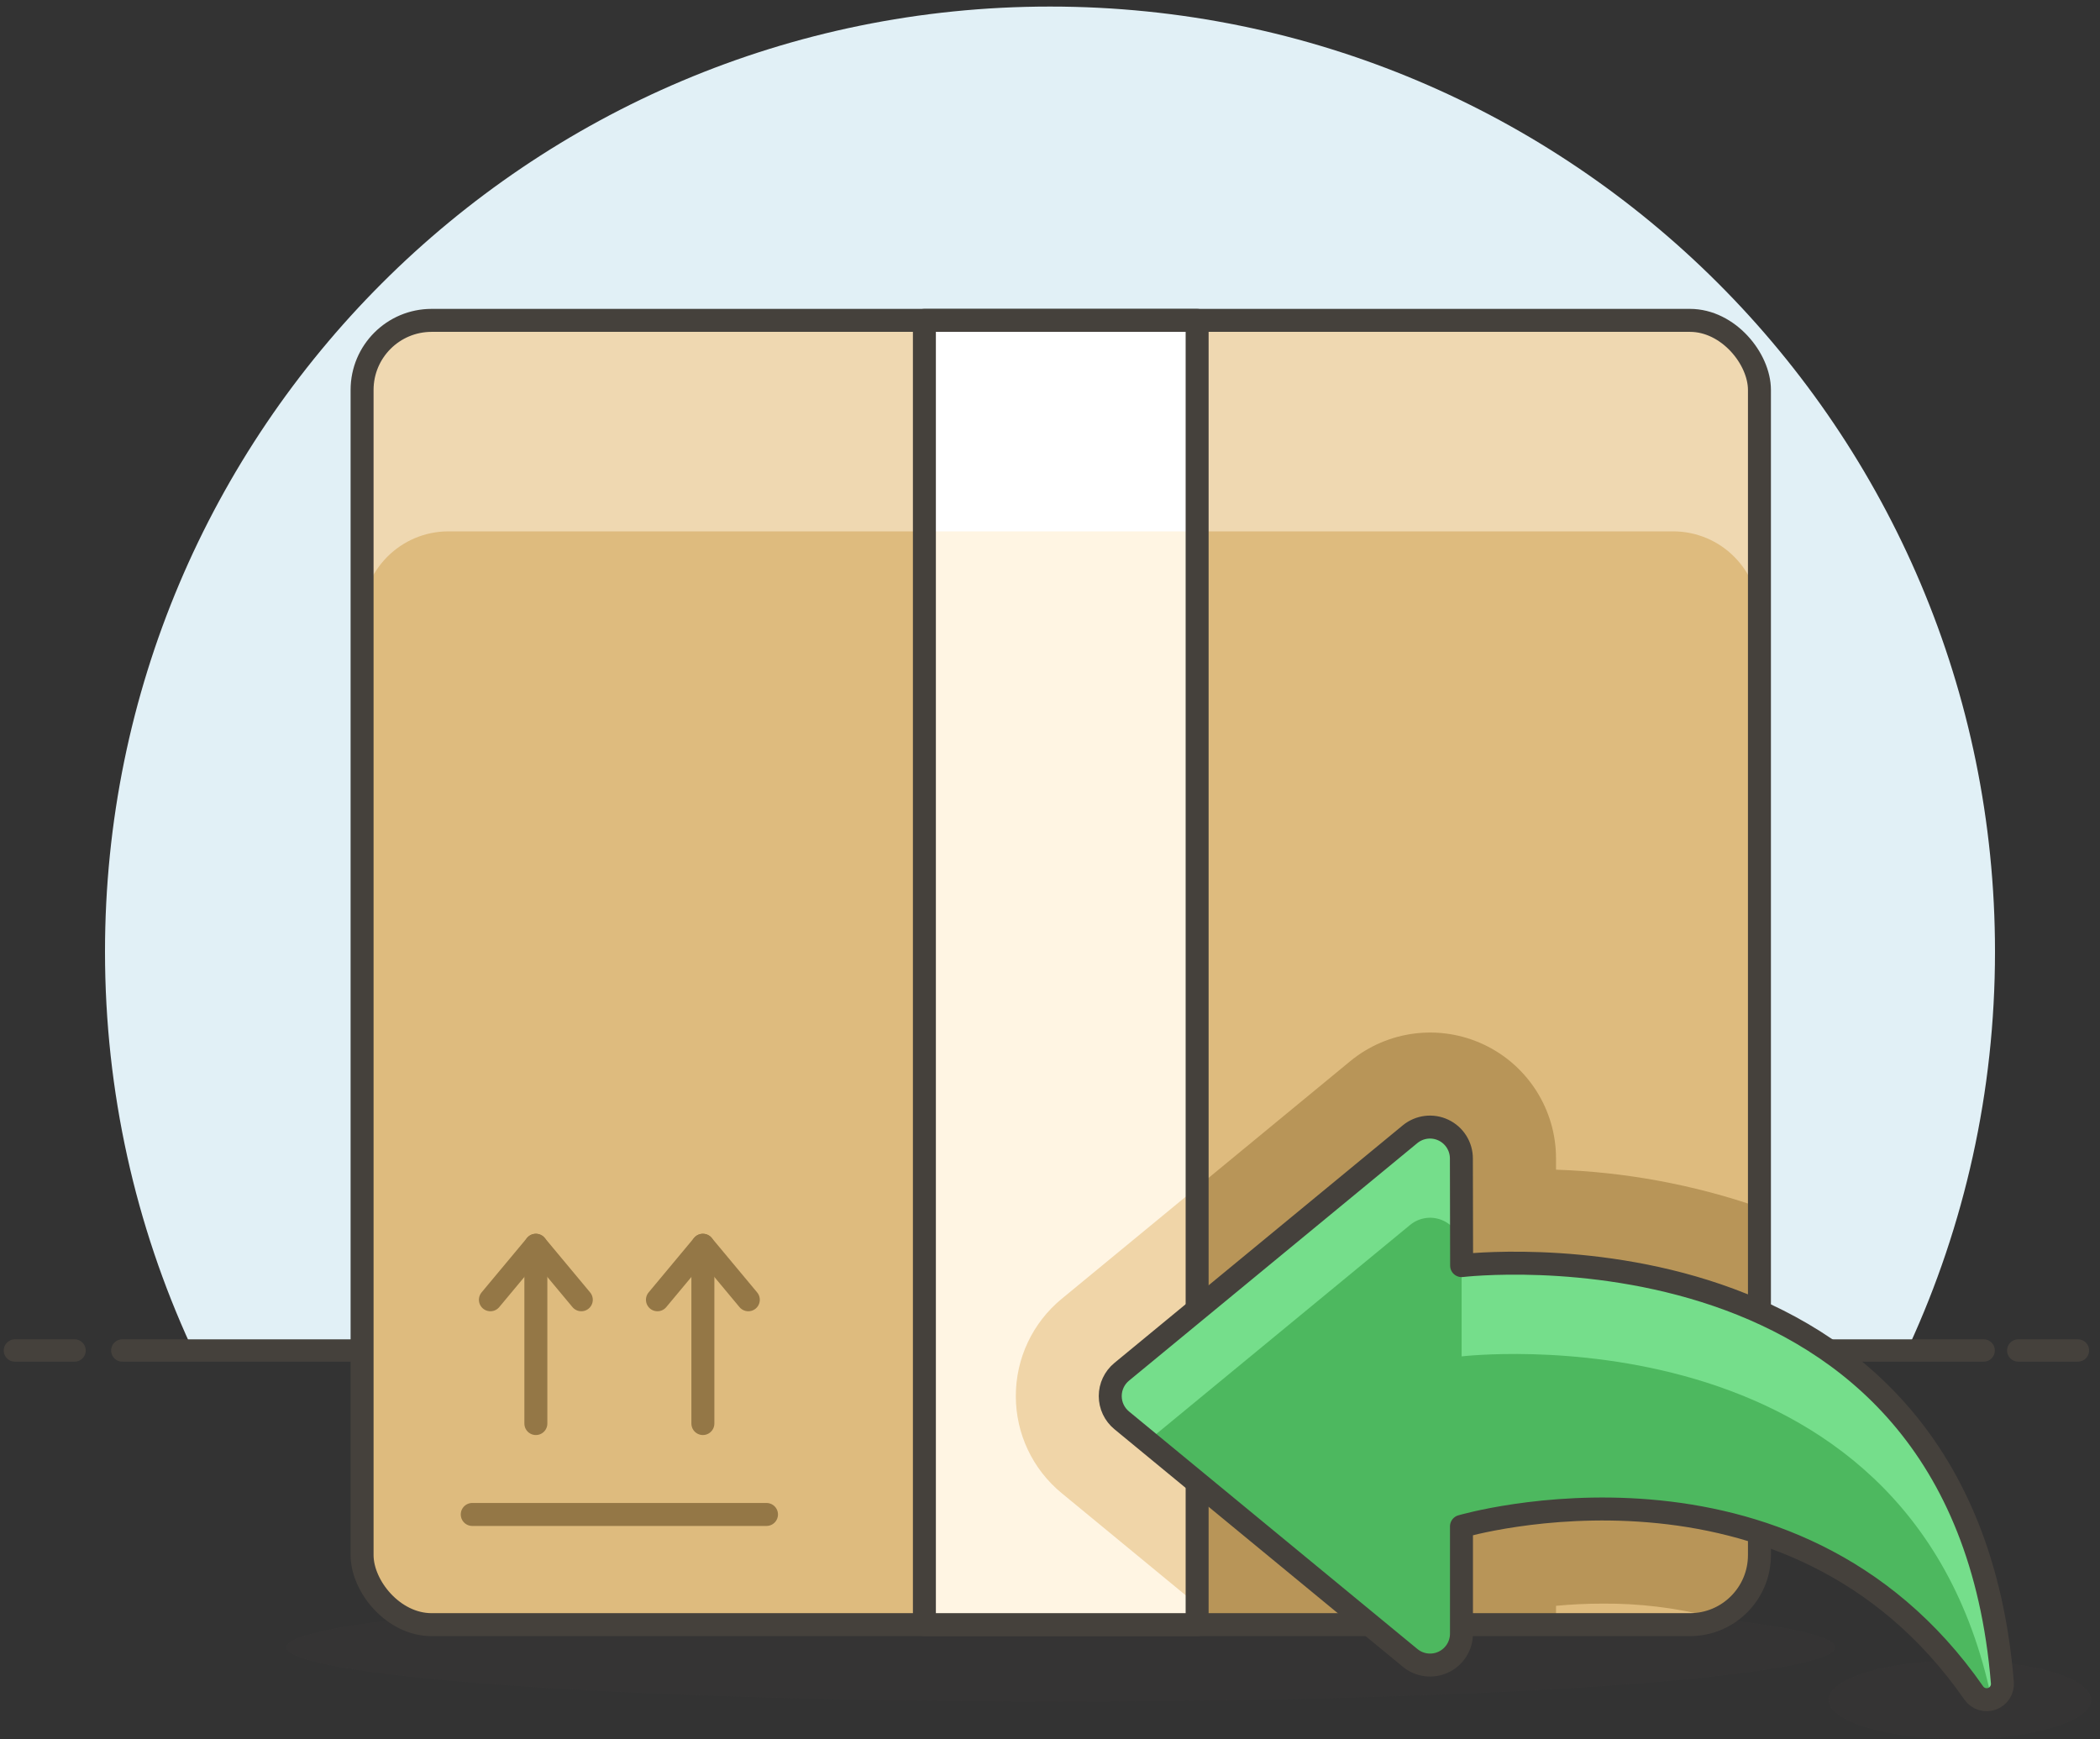
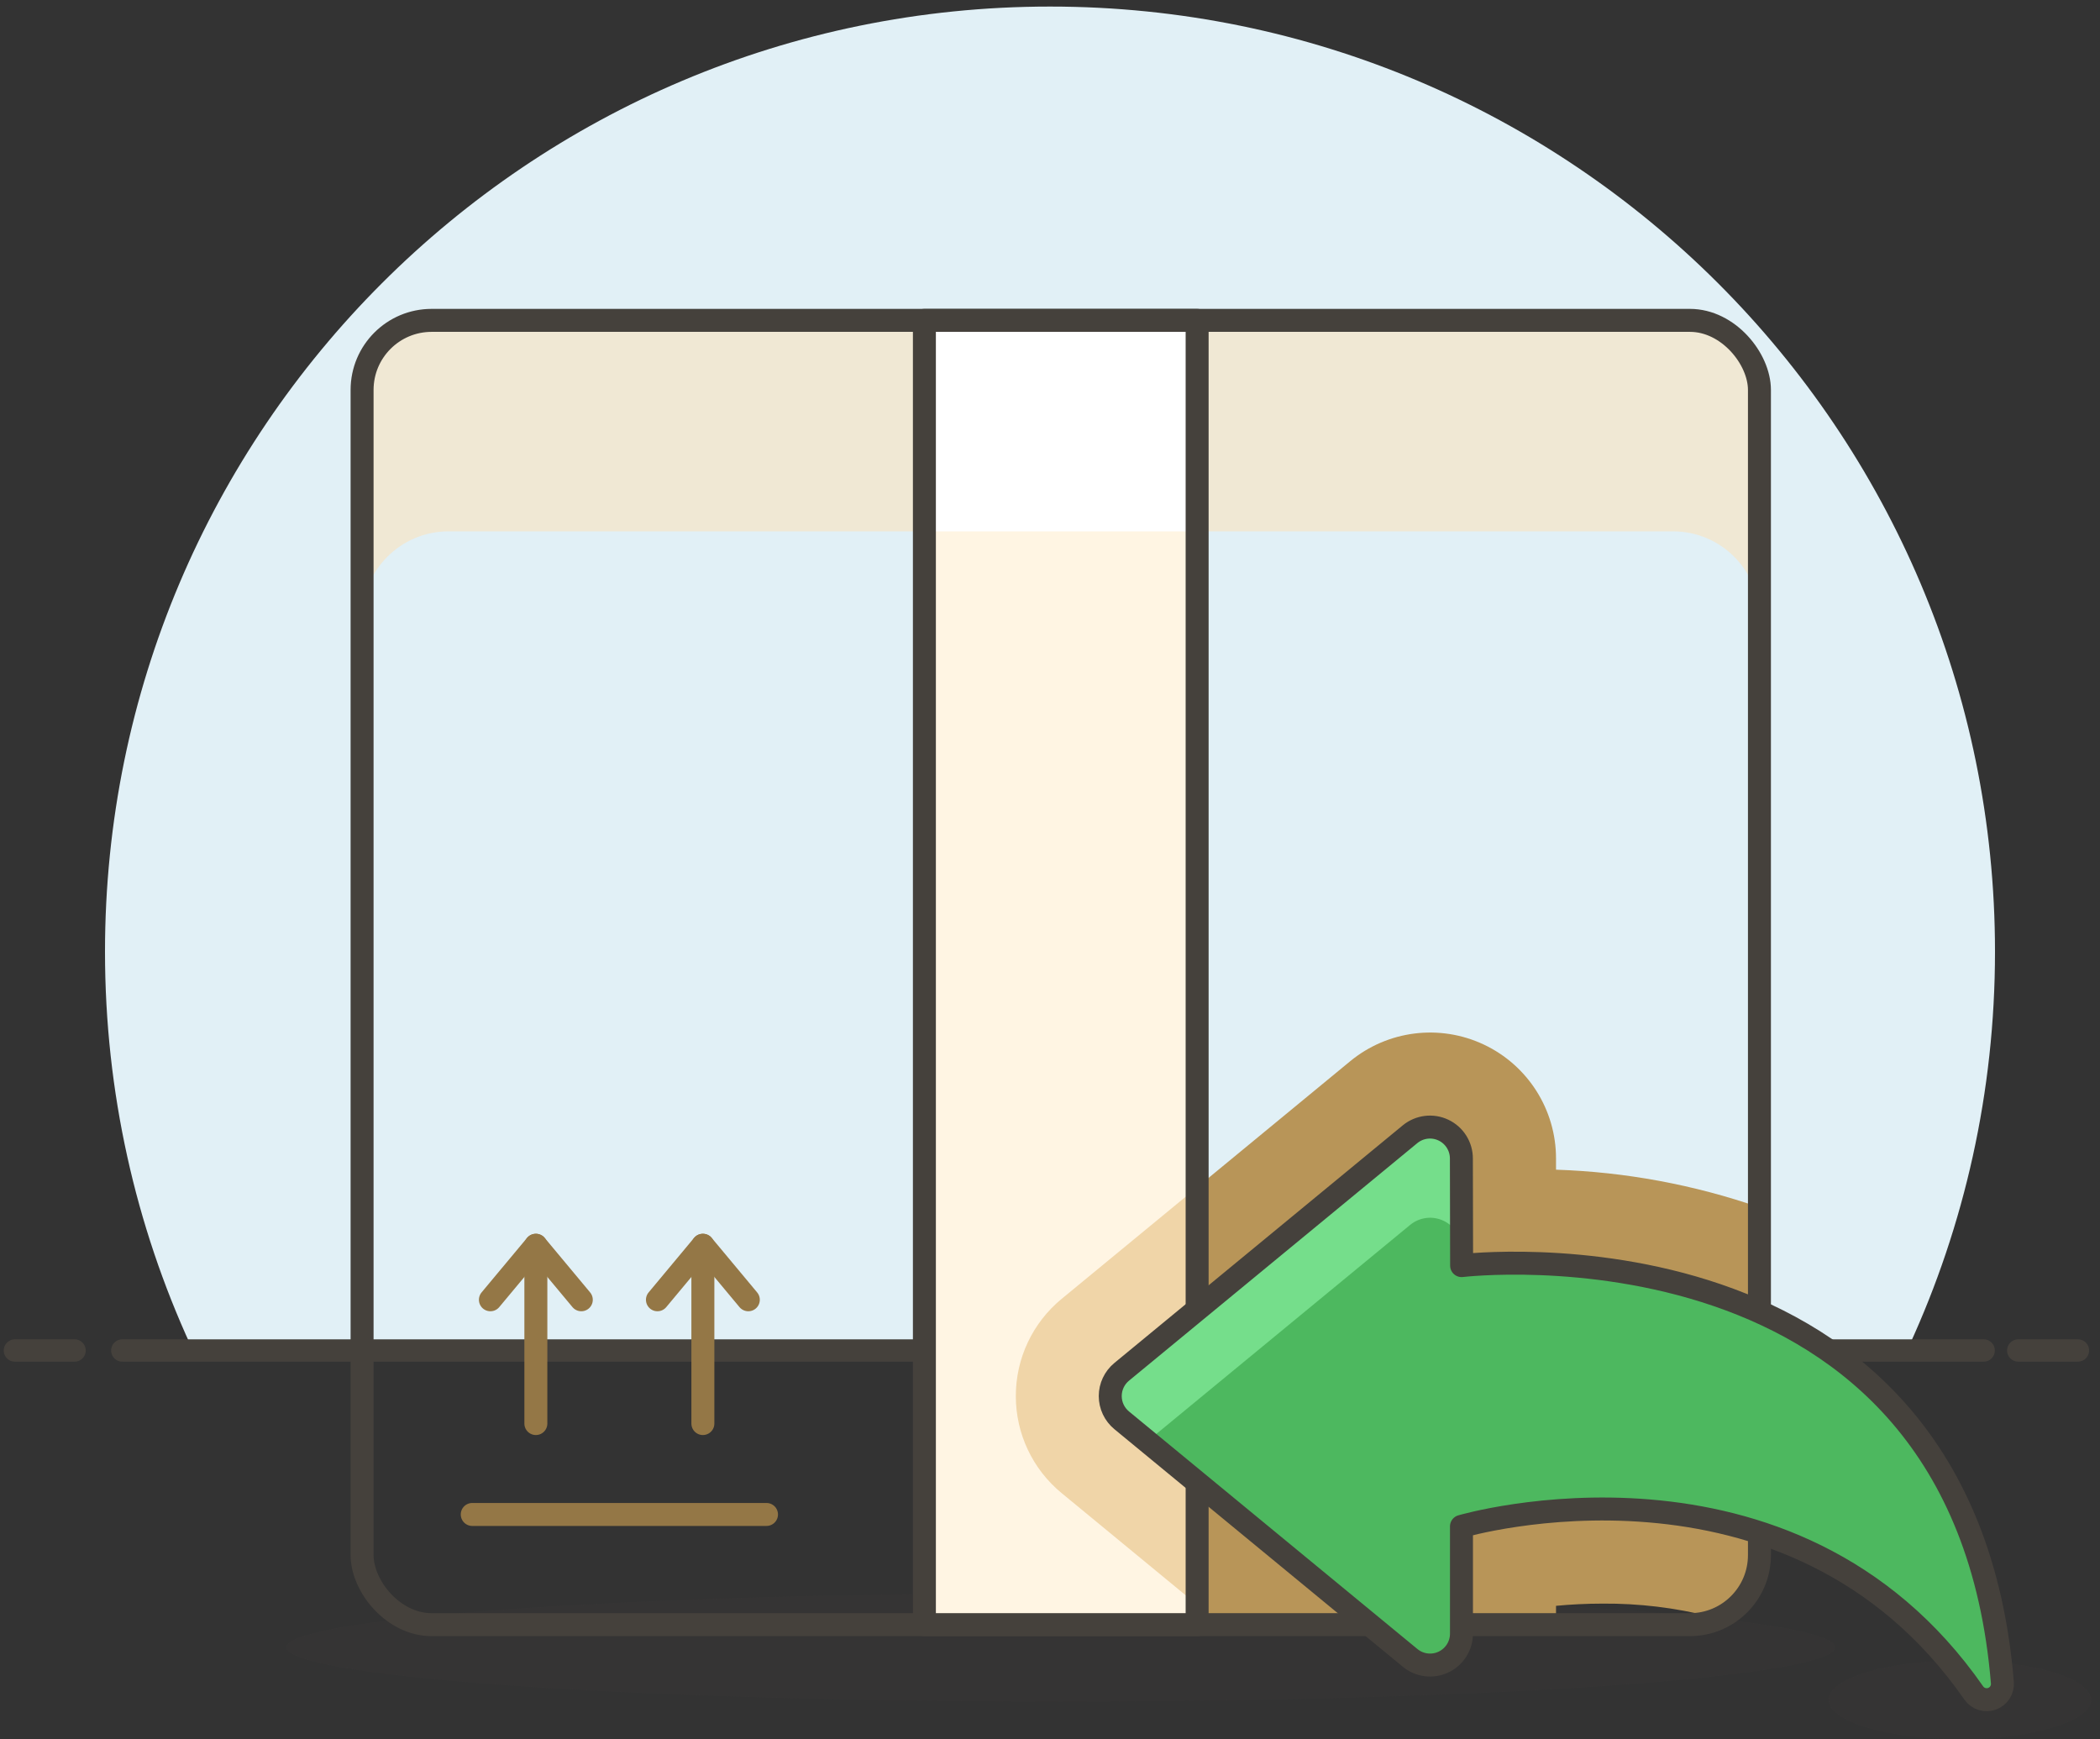
<svg xmlns="http://www.w3.org/2000/svg" width="128px" height="106px" viewBox="0 0 128 106">
  <rect x="0" y="0" width="128" height="106" fill="#333333" stroke="none" />
  <title>D333B969-FC61-448C-A65D-23E90E38A545@1x</title>
  <g id="Guetesiegel" stroke="none" stroke-width="1" fill="none" fill-rule="evenodd">
    <g id="Guetesiegel_Desktop-1440-EN" transform="translate(-1039, -1546)">
      <g id="Card-Grid/Card" transform="translate(927, 1516)">
        <g id="illustration-trustmark-cancelation" transform="translate(112, 24)">
          <g id="Background-with-Horizon" transform="translate(0.909, 6.4)">
            <path d="M63.091,0 C94.903,0 120.691,25.788 120.691,57.6 C120.691,66.165 118.821,74.294 115.468,81.6 L10.714,81.6 C7.361,74.294 5.491,66.165 5.491,57.6 C5.491,25.788 31.279,0 63.091,0 Z" id="Combined-Shape" fill="#E1F0F6" />
            <line x1="6.545" y1="81.906" x2="120" y2="81.906" id="Stroke-5" stroke="#45413C" stroke-width="1.362" stroke-linecap="round" stroke-linejoin="round" />
            <line x1="0" y1="81.906" x2="3.636" y2="81.906" id="Stroke-7" stroke="#45413C" stroke-width="1.362" stroke-linecap="round" stroke-linejoin="round" />
            <line x1="122.109" y1="81.906" x2="125.745" y2="81.906" id="Stroke-9" stroke="#45413C" stroke-width="1.362" stroke-linecap="round" stroke-linejoin="round" />
          </g>
          <g id="package-send-logistic-warehouse-inventory-management-package-shipping-box-service" transform="translate(16.8, 24.8)">
            <g id="Group" transform="translate(0.249, 0)">
              <ellipse id="Oval" fill="#45413C" fill-rule="nonzero" opacity="0.15" cx="47.606" cy="81.597" rx="47.2" ry="3.309" />
              <ellipse id="Oval" fill="#45413C" fill-rule="nonzero" opacity="0.15" cx="102.406" cy="84.797" rx="8" ry="2.4" />
              <g transform="translate(4.8, 0)">
                <g>
-                   <rect id="Rectangle" fill="#DEBB7E" fill-rule="nonzero" x="0.221" y="0.725" width="85.172" height="79.49" rx="4.238" />
                  <path d="M85.393,74.947 L85.393,54.784 C81.399,53.4 77.219,52.626 72.994,52.487 L72.994,51.805 C72.996,48.835 71.283,46.131 68.597,44.863 C65.911,43.595 62.734,43.992 60.443,45.881 L51.119,53.561 L51.119,79.004 L52.587,80.222 L72.994,80.222 L72.994,79.068 C73.853,78.986 74.812,78.933 75.842,78.933 C78.045,78.916 80.241,79.18 82.378,79.717 C84.222,78.845 85.397,76.987 85.393,74.947 L85.393,74.947 Z" id="Path" fill="#B89558" fill-rule="nonzero" />
                  <path d="M85.393,5.991 C85.393,3.083 83.035,0.725 80.127,0.725 L5.489,0.725 C2.581,0.725 0.223,3.083 0.223,5.991 L0.223,18.85 C0.223,15.942 2.581,13.584 5.489,13.584 L80.127,13.584 C83.035,13.584 85.393,15.942 85.393,18.85 L85.393,5.991 Z" id="Path" fill="#F7E5C6" fill-rule="nonzero" opacity="0.7" />
                  <rect id="Rectangle" stroke="#45413C" stroke-width="1.4" stroke-linecap="round" stroke-linejoin="round" x="0.221" y="0.725" width="85.172" height="79.49" rx="4.238" />
                  <rect id="Rectangle" fill="#FFF5E3" fill-rule="nonzero" x="34.495" y="0.725" width="16.624" height="79.49" />
                  <rect id="Rectangle" fill="#FFFFFF" fill-rule="nonzero" x="34.495" y="0.725" width="16.624" height="12.861" />
                  <path d="M40.068,66.286 C40.066,68.577 41.092,70.748 42.864,72.201 L51.119,79 L51.119,53.561 L42.858,60.362 C41.088,61.819 40.064,63.993 40.068,66.286 Z" id="Path" fill="#F0D5A8" fill-rule="nonzero" />
                  <rect id="Rectangle" stroke="#45413C" stroke-width="1.4" stroke-linecap="round" stroke-linejoin="round" x="34.495" y="0.725" width="16.624" height="79.49" />
                  <g transform="translate(6.214, 56.419)" id="Path" stroke="#947746" stroke-linecap="round" stroke-linejoin="round" stroke-width="1.4">
                    <line x1="0.721" y1="17.08" x2="18.657" y2="17.08" />
                    <line x1="4.599" y1="0.673" x2="4.599" y2="11.54" />
                    <polyline points="1.828 3.996 4.599 0.673 7.369 3.996" />
                    <line x1="14.779" y1="0.673" x2="14.779" y2="11.54" />
                    <polyline points="12.009 3.996 14.779 0.673 17.549 3.996" />
                  </g>
                </g>
                <g transform="translate(45.235, 49.46)" id="Path">
                  <path d="M22.005,8.873 C22.005,8.873 52.572,5.205 54.966,34.288 C55.002,34.719 54.745,35.122 54.339,35.27 C53.932,35.419 53.477,35.278 53.226,34.925 C42.067,18.863 21.996,24.766 21.996,24.766 L21.996,31.299 C21.998,32.041 21.571,32.717 20.901,33.034 C20.23,33.351 19.437,33.252 18.865,32.78 L1.287,18.303 C0.845,17.939 0.588,17.397 0.588,16.824 C0.588,16.251 0.845,15.709 1.287,15.345 L18.859,0.868 C19.432,0.396 20.225,0.297 20.895,0.614 C21.566,0.931 21.993,1.607 21.991,2.349 L22.005,8.873 Z" fill="#4DB85F" fill-rule="nonzero" />
-                   <path d="M54.301,35.273 C49.247,11.15 22.005,14.406 22.005,14.406 L22.005,8.873 C22.005,8.873 52.572,5.205 54.966,34.288 C55.005,34.732 54.728,35.144 54.301,35.273 Z" fill="#75DE8B" fill-rule="nonzero" />
                  <path d="M2.846,19.587 L18.866,6.394 C19.439,5.922 20.232,5.823 20.902,6.14 C21.573,6.457 22,7.133 21.998,7.874 L21.998,2.345 C22,1.604 21.573,0.928 20.902,0.611 C20.232,0.294 19.439,0.393 18.866,0.865 L1.294,15.342 C0.852,15.705 0.595,16.248 0.595,16.82 C0.595,17.393 0.852,17.936 1.294,18.299 L2.846,19.587 Z" fill="#75DE8B" fill-rule="nonzero" />
                  <path d="M22.005,8.873 C22.005,8.873 52.572,5.205 54.966,34.288 C55.002,34.719 54.745,35.122 54.339,35.27 C53.932,35.419 53.477,35.278 53.226,34.925 C42.067,18.863 21.996,24.766 21.996,24.766 L21.996,31.299 C21.998,32.041 21.571,32.717 20.901,33.034 C20.23,33.351 19.437,33.252 18.865,32.78 L1.287,18.303 C0.845,17.939 0.588,17.397 0.588,16.824 C0.588,16.251 0.845,15.709 1.287,15.345 L18.859,0.868 C19.432,0.396 20.225,0.297 20.895,0.614 C21.566,0.931 21.993,1.607 21.991,2.349 L22.005,8.873 Z" stroke="#45413C" stroke-width="1.4" stroke-linecap="round" stroke-linejoin="round" />
                </g>
              </g>
            </g>
          </g>
        </g>
      </g>
    </g>
  </g>
</svg>